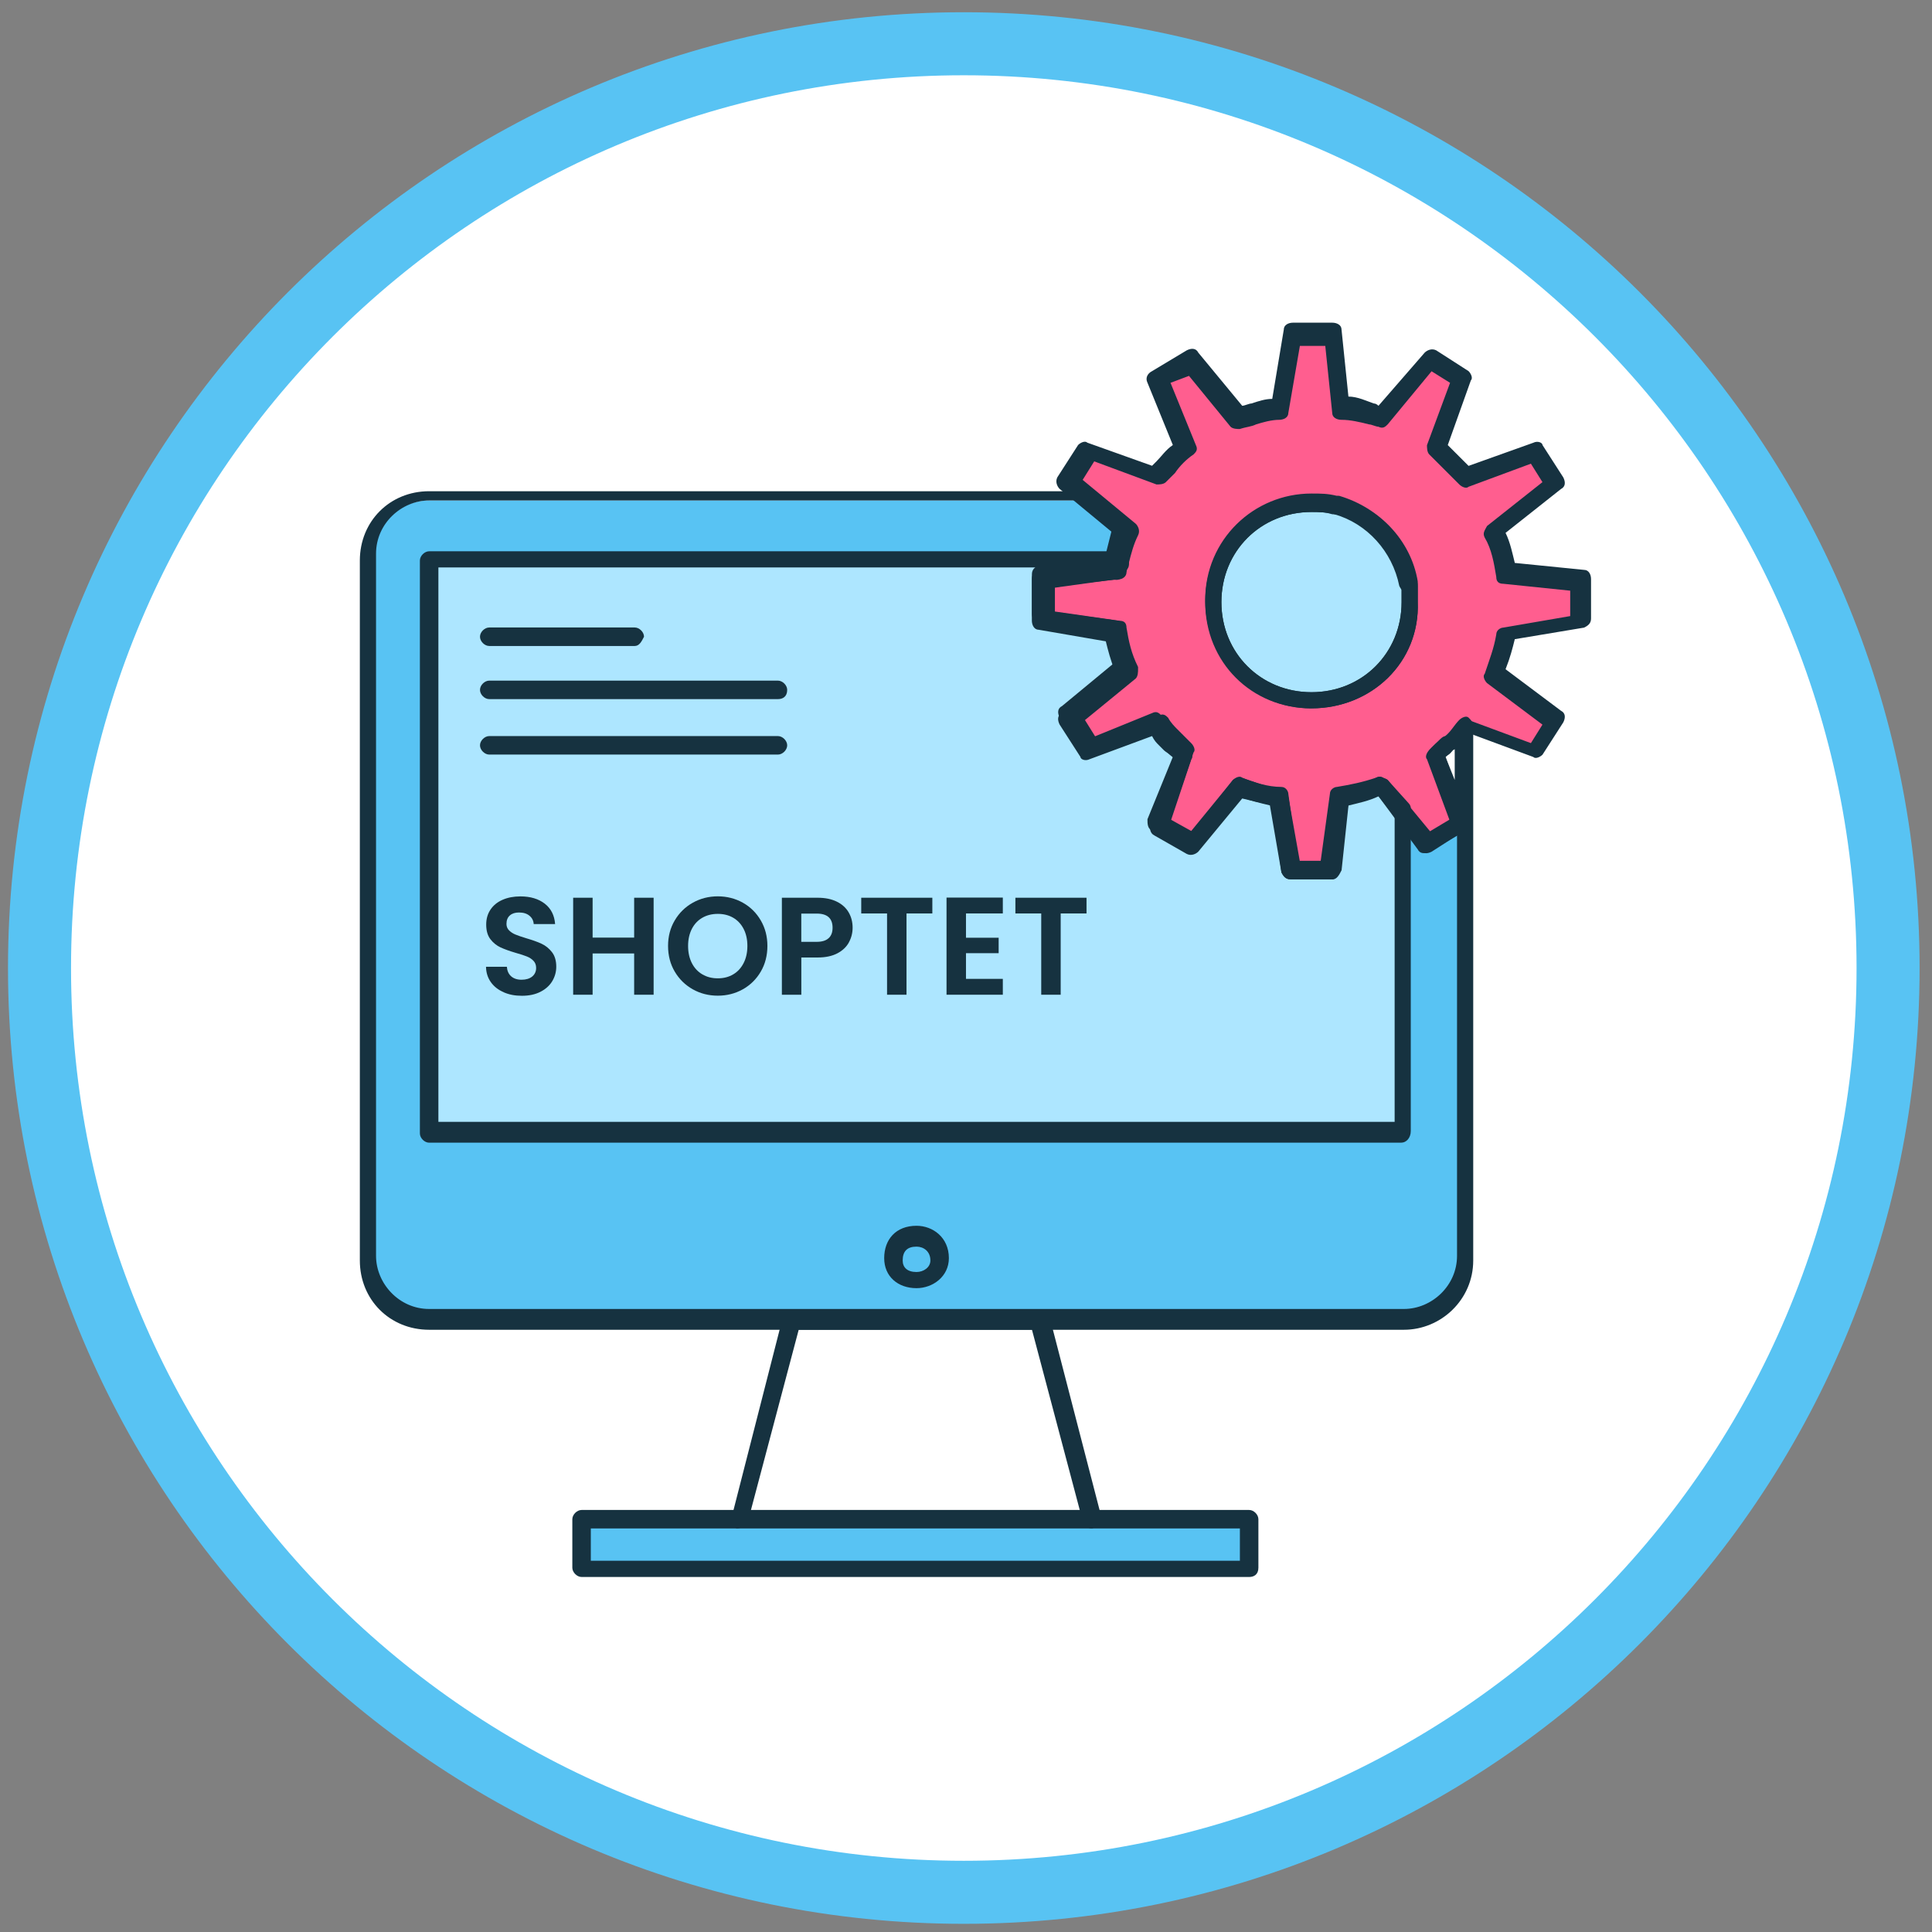
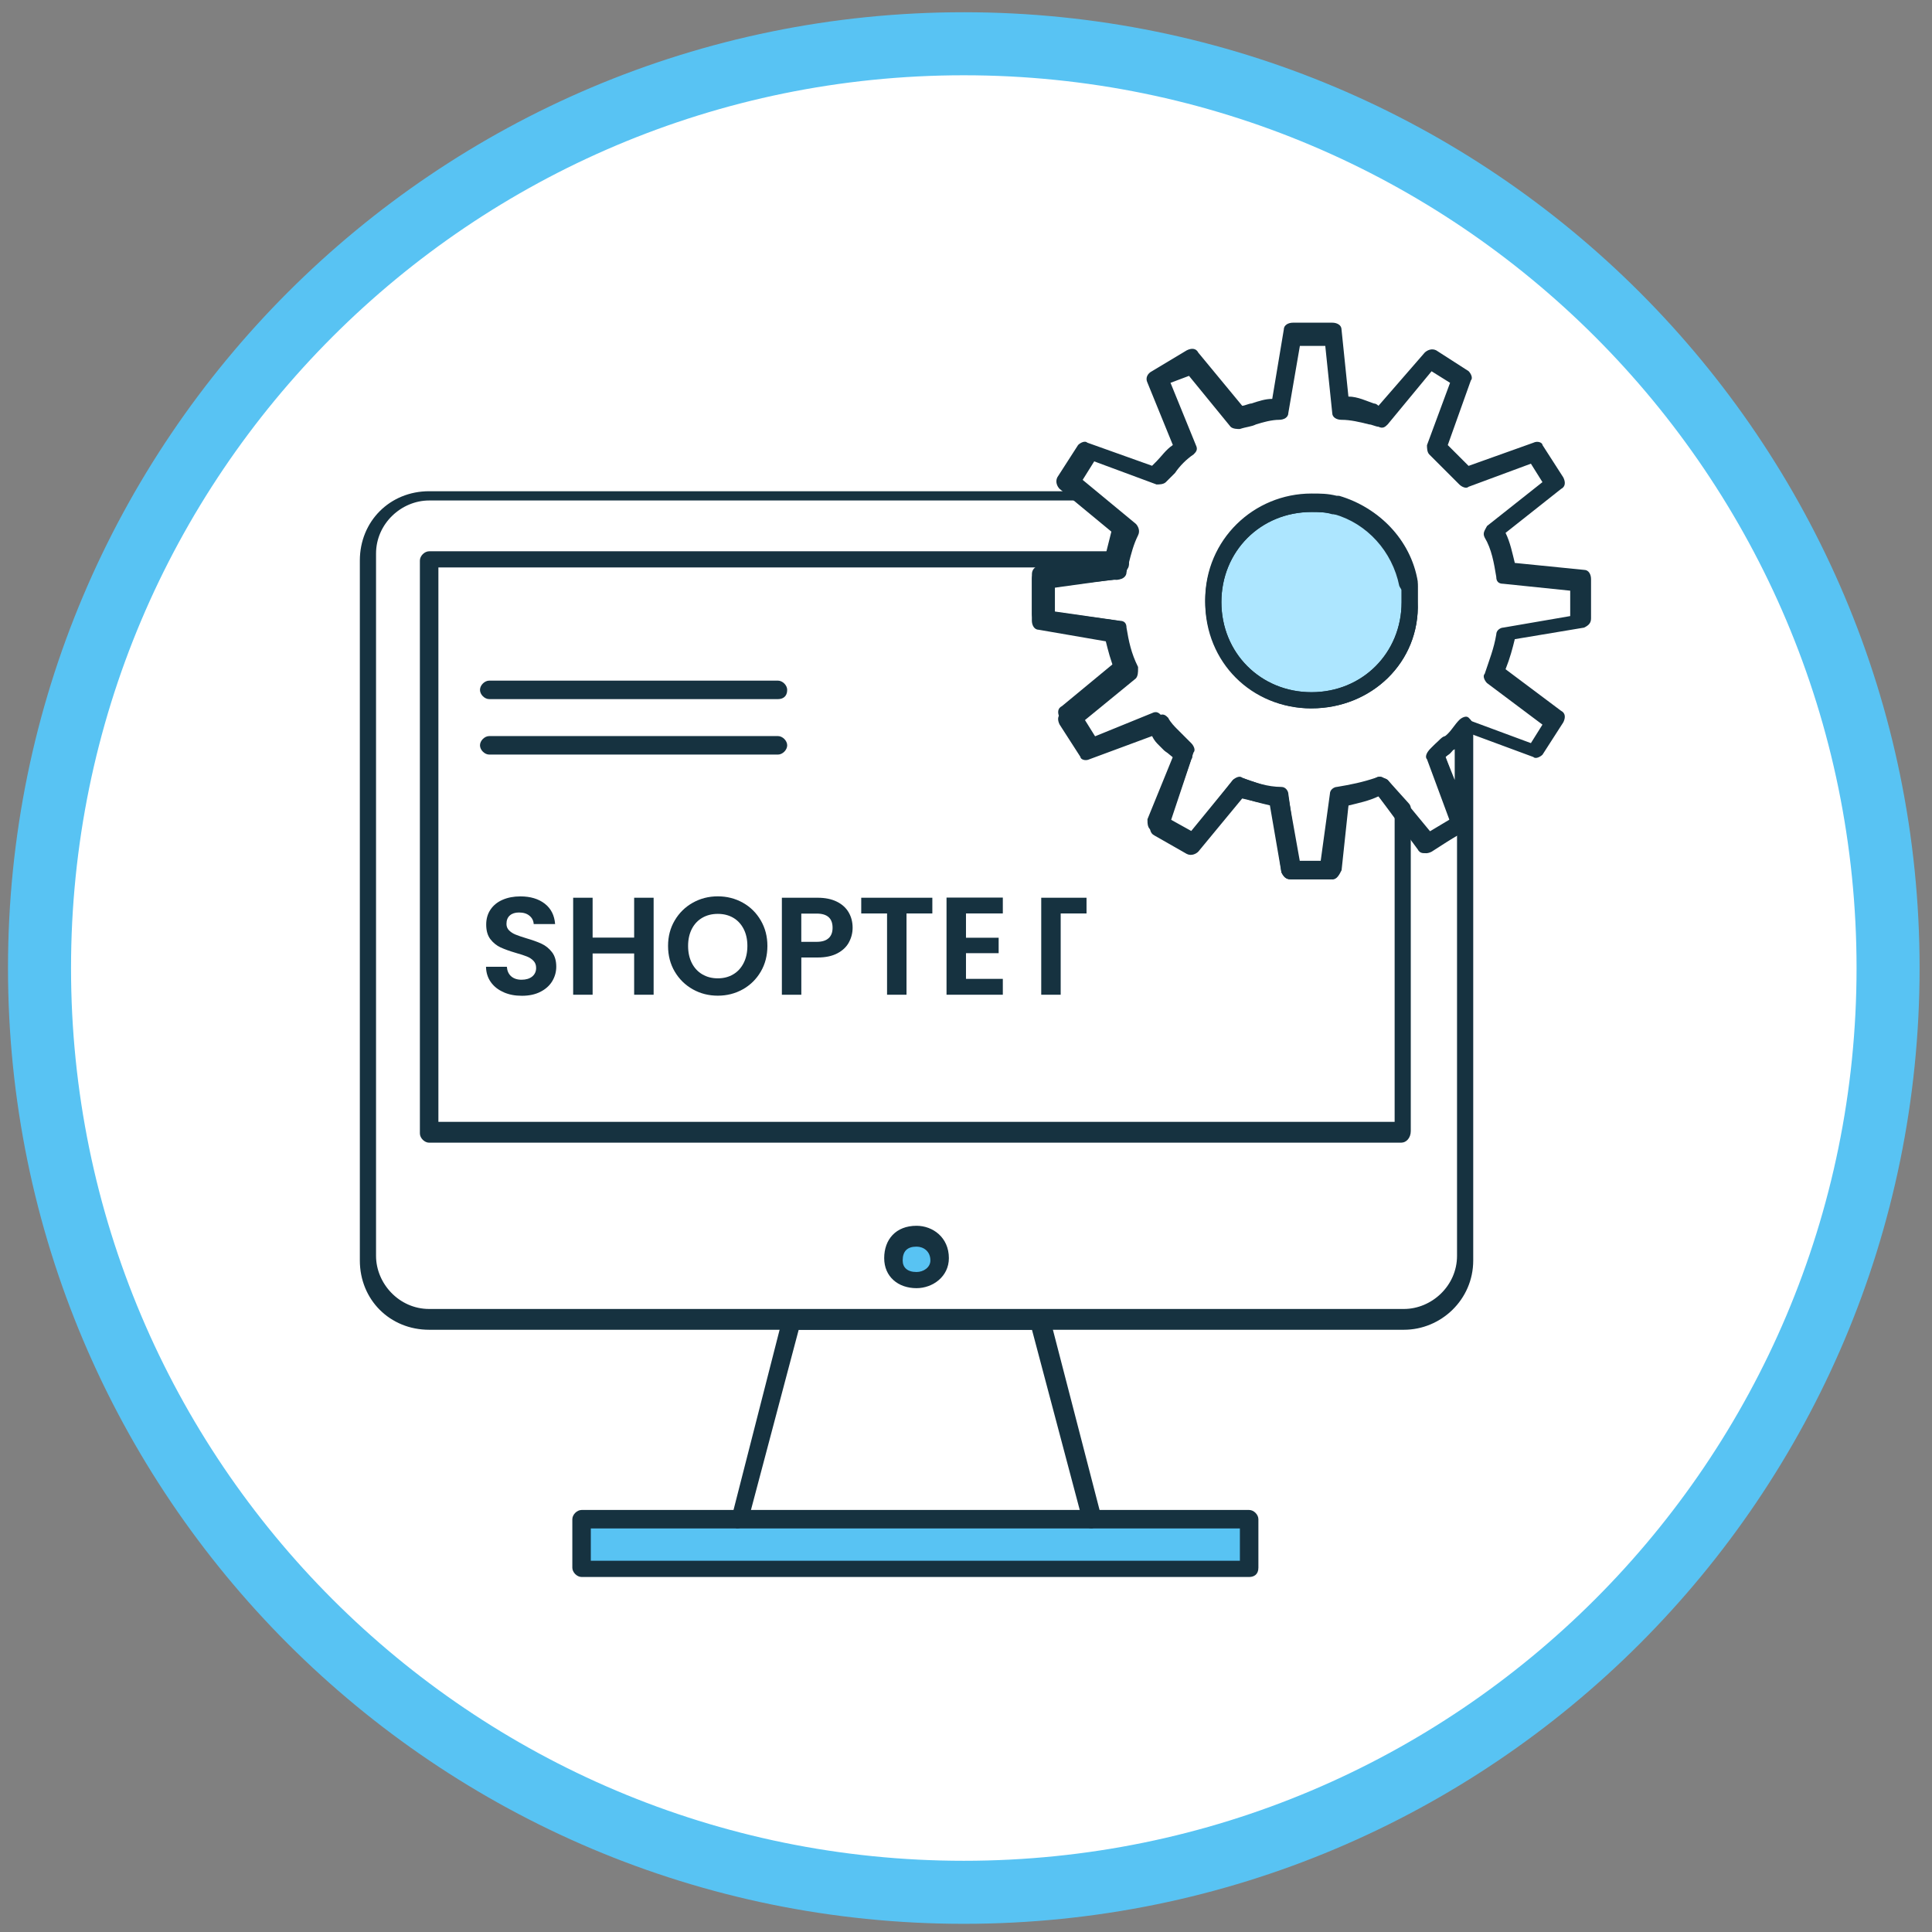
<svg xmlns="http://www.w3.org/2000/svg" width="102" height="102" viewBox="0 0 102 102" fill="none">
  <rect x="0" y="0" width="102" height="102" fill="#808080" stroke="none" />
  <path d="M50.883 99.904C77.833 99.904 99.681 78.057 99.681 51.107C99.681 24.157 77.833 2.31 50.883 2.31C23.933 2.31 2.086 24.157 2.086 51.107C2.086 78.057 23.933 99.904 50.883 99.904Z" fill="white" stroke="#58C3F3" stroke-width="3.328" stroke-miterlimit="10" stroke-linecap="round" />
-   <path d="M83.509 31.789V32.888L79.484 33.497C79.362 34.228 79.117 34.838 78.874 35.694L82.044 38.133L80.946 39.84L77.287 38.499C77.287 38.499 77.287 38.621 77.164 38.621C76.921 38.864 76.799 39.109 76.554 39.352C76.311 39.595 76.066 39.84 75.823 39.962L75.699 40.083L77.164 43.742L75.699 44.595L75.456 44.716L74.236 43.375L73.991 42.765L73.87 42.644L72.893 41.546C72.159 41.789 71.552 42.034 70.821 42.156L70.576 43.864L70.209 45.938H68.137L67.527 42.034C66.796 41.913 66.062 41.67 65.334 41.424L62.895 44.473L61.308 43.497L62.771 39.838C62.525 39.593 62.282 39.471 62.039 39.228L61.918 39.107L61.797 38.985C61.551 38.742 61.43 38.497 61.187 38.254L60.089 38.621L57.529 39.595L56.431 37.887L59.479 35.448C59.236 34.717 58.991 34.107 58.87 33.252L54.966 32.642V30.57L56.916 30.327L58.746 30.084V29.717C58.867 29.107 58.988 28.619 59.234 28.009L57.526 26.668L56.185 25.57L57.283 23.862L60.941 25.203C61.43 24.715 61.918 24.105 62.525 23.617L60.941 19.958L62.771 18.86L65.21 21.909C65.941 21.788 66.55 21.421 67.403 21.421L68.013 17.395H70.33L70.819 21.421C71.55 21.421 72.405 21.785 73.012 21.909L75.572 18.86L77.28 19.958L75.939 23.617C76.427 24.105 77.037 24.715 77.525 25.203L81.184 23.862L82.282 25.57L78.869 28.131C79.233 28.741 79.357 29.472 79.478 30.327L83.504 30.815V31.792L83.509 31.789ZM74.484 31.789V30.813C74.118 28.741 72.655 27.154 70.702 26.666H70.581C70.214 26.544 69.85 26.544 69.361 26.544C66.434 26.544 64.117 28.862 64.117 31.789C64.117 34.717 66.434 37.032 69.361 37.032C72.288 37.032 74.482 34.714 74.482 31.789H74.484Z" fill="#FF5E8F" />
-   <path d="M77.29 43.618V66.668C77.29 68.498 75.826 69.839 74.118 69.839H54.971V69.717H41.8V69.839H22.656C20.949 69.839 19.486 68.376 19.486 66.668V29.593C19.486 27.885 20.951 26.423 22.656 26.423H57.41L57.777 26.79L59.485 28.252C59.242 28.741 59.12 29.229 58.996 29.839H22.656V60.085H73.996V43.008L74.363 43.373L75.461 44.835L75.704 44.714L77.29 43.616V43.618ZM49.608 66.547C49.608 65.816 48.998 65.327 48.388 65.327C47.657 65.327 47.169 65.816 47.169 66.547C47.169 67.157 47.657 67.645 48.388 67.645C48.998 67.645 49.608 67.157 49.608 66.547Z" fill="#58C3F3" />
  <path d="M74.484 31.177V31.665C74.484 34.593 72.167 36.91 69.24 36.91C66.312 36.91 63.995 34.593 63.995 31.665C63.995 28.738 66.312 26.42 69.24 26.42C69.604 26.42 70.092 26.42 70.459 26.542H70.581C72.531 27.03 73.996 28.614 74.36 30.689V30.81C74.36 31.053 74.36 31.174 74.482 31.174L74.484 31.177Z" fill="#ADE6FF" />
-   <path d="M73.996 42.765V59.839H22.656V29.593H59.12C59.12 29.715 58.996 29.957 58.996 30.203L57.167 30.446L55.217 30.689V32.639L58.996 33.249C59.12 33.98 59.242 34.59 59.606 35.324L56.557 37.763L57.534 39.471L60.218 38.373L61.316 38.006C61.559 38.249 61.683 38.494 61.926 38.737L62.047 38.859L62.171 38.98C62.414 39.223 62.66 39.347 62.903 39.59L61.438 43.249H61.559L63.267 44.225L65.706 41.176C66.437 41.419 67.047 41.665 67.778 41.786L68.388 45.566H70.338L70.581 43.37L70.826 41.662C71.558 41.541 72.289 41.419 72.898 41.052L73.996 42.76V42.765Z" fill="#ADE6FF" />
  <path d="M65.949 80.205V82.889H30.704V80.205H39.119H57.656H65.949Z" fill="#58C3F3" />
  <path d="M48.388 65.327C48.998 65.327 49.608 65.816 49.608 66.547C49.608 67.156 48.998 67.645 48.388 67.645C47.657 67.645 47.169 67.156 47.169 66.547C47.169 65.816 47.657 65.327 48.388 65.327Z" fill="#58C3F3" />
  <path d="M69.24 37.399C66.068 37.399 63.629 34.838 63.629 31.665C63.629 28.492 66.192 26.056 69.24 26.056C69.729 26.056 70.093 26.056 70.581 26.177C70.827 26.177 70.948 26.42 70.948 26.787C70.948 27.03 70.581 27.151 70.338 27.151C69.972 27.03 69.607 27.03 69.24 27.03C66.556 27.03 64.484 29.102 64.484 31.787C64.484 34.471 66.556 36.544 69.24 36.544C71.925 36.544 73.997 34.471 73.997 31.787V31.056C73.997 30.813 74.118 30.567 74.364 30.567C74.609 30.567 74.852 30.689 74.852 30.932V31.787C74.973 34.957 72.413 37.396 69.243 37.396L69.24 37.399Z" fill="#163240" />
  <path d="M74.363 31.301C74.118 31.301 73.996 31.18 73.875 30.934C73.508 29.105 72.167 27.642 70.46 27.154C70.214 27.032 70.093 26.79 70.093 26.544C70.214 26.301 70.46 26.177 70.703 26.177C72.777 26.787 74.485 28.495 74.849 30.689C74.849 31.055 74.725 31.298 74.361 31.298L74.363 31.301Z" fill="#163240" />
  <path d="M74.118 70.205H22.656C20.584 70.205 18.998 68.619 18.998 66.547V29.593C18.998 27.521 20.584 25.934 22.656 25.934H57.41C57.532 25.934 57.656 25.934 57.656 26.056L59.728 27.764C59.849 27.885 59.971 28.128 59.849 28.252C59.604 28.74 59.482 29.35 59.361 29.838V30.203C59.361 30.446 59.118 30.57 58.994 30.57L55.457 31.058V32.278L58.994 32.766C59.239 32.766 59.361 33.011 59.361 33.133C59.482 33.864 59.604 34.474 59.849 35.205C59.971 35.448 59.849 35.572 59.728 35.693L56.922 37.89L57.532 38.988L60.826 37.647C61.069 37.525 61.193 37.647 61.314 37.768C61.435 38.011 61.681 38.257 61.924 38.378C62.045 38.499 62.045 38.866 61.924 38.988C61.802 39.109 61.435 39.109 61.314 38.988C61.193 38.866 61.069 38.745 60.947 38.499L57.532 39.84C57.289 39.962 57.043 39.84 56.922 39.595L55.945 37.887C55.824 37.644 55.824 37.399 56.069 37.277L58.873 34.96C58.751 34.471 58.506 33.861 58.506 33.373L54.847 32.885C54.605 32.885 54.48 32.642 54.48 32.397V30.324C54.48 30.081 54.605 29.957 54.847 29.836L58.384 29.348V29.226C58.506 28.738 58.63 28.25 58.751 27.764L57.043 26.423H22.656C21.194 26.423 19.853 27.642 19.853 29.229V66.301C19.853 67.764 21.073 69.107 22.656 69.107H74.118C75.583 69.107 76.924 67.888 76.924 66.301V43.618L75.459 39.959C75.337 39.716 75.459 39.592 75.58 39.471L75.702 39.349C75.947 39.107 76.19 38.983 76.435 38.74C76.678 38.497 76.802 38.251 77.045 38.008C77.166 37.887 77.412 37.766 77.533 37.887C77.655 38.008 77.779 38.13 77.779 38.375V66.547C77.779 68.621 76.071 70.205 74.121 70.205H74.118ZM76.314 39.959L76.802 41.179V39.471C76.678 39.714 76.435 39.838 76.314 39.959Z" fill="#163240" />
  <path d="M70.214 46.424H68.142C67.899 46.424 67.778 46.303 67.654 46.057L67.168 42.52C66.68 42.398 66.07 42.277 65.582 42.156L63.264 44.962C63.143 45.083 62.898 45.205 62.655 45.083L60.947 44.109C60.704 43.987 60.704 43.742 60.704 43.499L62.045 40.083C61.923 39.962 61.681 39.84 61.557 39.595C61.435 39.474 61.314 39.107 61.557 38.985C61.802 38.864 62.045 38.742 62.166 38.985C62.409 39.228 62.655 39.352 62.776 39.595C62.898 39.716 63.019 39.962 62.898 40.083L61.8 43.375L62.898 43.985L65.091 41.179C65.215 41.057 65.458 40.936 65.579 41.057C66.189 41.3 66.92 41.546 67.651 41.546C67.897 41.546 68.018 41.789 68.018 41.913L68.506 45.45H69.726L70.212 41.913C70.212 41.67 70.457 41.546 70.579 41.546C71.31 41.424 71.919 41.303 72.65 41.057C72.896 40.936 73.017 41.057 73.139 41.179L75.335 43.985L76.554 43.254C76.554 43.132 76.676 43.132 76.8 43.011C77.043 42.889 77.288 43.011 77.409 43.254V43.375C77.531 43.621 77.409 43.864 77.164 43.985L75.456 44.962C75.211 45.083 74.968 45.083 74.847 44.84L72.775 42.034C72.286 42.156 71.798 42.401 71.188 42.401L70.7 45.938C70.7 46.303 70.457 46.427 70.212 46.427L70.214 46.424Z" fill="#163240" />
  <path d="M62.045 39.717C61.924 39.717 61.802 39.717 61.681 39.595L61.557 39.474C61.435 39.352 61.435 38.985 61.557 38.864C61.681 38.742 62.045 38.742 62.167 38.864L62.288 38.985C62.41 39.107 62.531 39.474 62.288 39.595C62.288 39.595 62.167 39.717 62.043 39.717H62.045Z" fill="#163240" />
  <path d="M73.996 60.328H22.656C22.413 60.328 22.168 60.085 22.168 59.839V29.593C22.168 29.35 22.413 29.105 22.656 29.105H59.12C59.363 29.105 59.606 29.348 59.606 29.593V29.715C59.606 29.836 59.606 29.957 59.485 30.081C59.485 30.162 59.444 30.243 59.363 30.324C59.242 30.567 58.996 30.689 58.754 30.567C58.508 30.446 58.508 30.2 58.508 29.957H23.145V59.227H73.63V42.887L72.653 41.789C72.532 41.546 72.532 41.3 72.653 41.179C72.898 41.057 73.141 41.057 73.263 41.179L74.361 42.398C74.482 42.52 74.482 42.641 74.482 42.641V59.715C74.482 60.082 74.237 60.325 73.994 60.325L73.996 60.328Z" fill="#163240" />
  <path d="M57.656 80.693C57.41 80.693 57.289 80.572 57.167 80.329L54.483 70.206H42.167L39.485 80.329C39.361 80.572 39.119 80.693 38.876 80.693C38.754 80.572 38.633 80.329 38.633 80.084L41.315 69.596C41.315 69.353 41.56 69.231 41.803 69.231H54.974C55.219 69.231 55.341 69.353 55.462 69.596V69.717L58.146 80.084C58.146 80.326 58.022 80.572 57.658 80.693C57.739 80.693 57.739 80.693 57.658 80.693H57.656Z" fill="#163240" />
  <path d="M65.949 83.257H30.704C30.461 83.257 30.216 83.011 30.216 82.768V80.208C30.216 79.965 30.461 79.719 30.704 79.719H65.949C66.194 79.719 66.437 79.962 66.437 80.208V82.768C66.437 83.135 66.194 83.257 65.949 83.257ZM31.192 82.401H65.46V80.693H31.192V82.401Z" fill="#163240" />
  <path d="M48.388 68.009C47.412 68.009 46.681 67.399 46.681 66.423C46.681 65.446 47.29 64.715 48.388 64.715C49.243 64.715 50.096 65.325 50.096 66.423C50.096 67.399 49.241 68.009 48.388 68.009ZM48.388 65.816C47.9 65.816 47.657 66.058 47.657 66.547C47.657 66.914 47.9 67.156 48.388 67.156C48.755 67.156 49.12 66.914 49.12 66.547C49.12 66.058 48.753 65.816 48.388 65.816Z" fill="#163240" />
-   <path d="M33.51 34.105H25.829C25.584 34.105 25.341 33.862 25.341 33.616C25.341 33.371 25.584 33.128 25.829 33.128H33.513C33.755 33.128 34.001 33.371 34.001 33.616C33.877 33.859 33.755 34.105 33.513 34.105H33.51Z" fill="#163240" />
  <path d="M41.072 36.91H25.829C25.584 36.91 25.341 36.668 25.341 36.422C25.341 36.177 25.584 35.934 25.829 35.934H41.072C41.315 35.934 41.56 36.177 41.56 36.422C41.56 36.789 41.315 36.91 41.072 36.91Z" fill="#163240" />
  <path d="M41.072 39.838H25.829C25.584 39.838 25.341 39.592 25.341 39.349C25.341 39.106 25.584 38.861 25.829 38.861H41.072C41.315 38.861 41.56 39.104 41.56 39.349C41.56 39.595 41.315 39.838 41.072 39.838Z" fill="#163240" />
  <path d="M69.24 37.399C66.068 37.399 63.629 34.959 63.629 31.789C63.629 28.619 66.068 26.18 69.24 26.18C69.729 26.18 70.093 26.18 70.581 26.301H70.703C72.899 26.79 74.485 28.619 74.849 30.812V31.789C74.971 34.959 72.41 37.399 69.24 37.399ZM69.24 27.032C66.556 27.032 64.484 29.105 64.484 31.789C64.484 34.474 66.556 36.546 69.24 36.546C71.925 36.546 73.997 34.474 73.997 31.789V30.934C73.63 29.105 72.289 27.642 70.581 27.154H70.46C69.972 27.032 69.605 27.032 69.24 27.032Z" fill="#163240" />
  <path d="M70.338 46.424H68.142C67.899 46.424 67.778 46.303 67.653 46.057L67.044 42.52C66.555 42.398 65.946 42.277 65.457 42.032L63.264 44.838C63.143 44.959 62.897 45.081 62.654 44.959L60.825 43.861C60.58 43.739 60.58 43.497 60.58 43.251L61.921 39.959C61.799 39.838 61.554 39.717 61.432 39.593L61.311 39.471L61.19 39.35C61.066 39.228 60.944 39.107 60.823 38.861L57.529 40.081C57.286 40.202 57.04 40.081 57.04 39.959L55.942 38.252C55.821 38.009 55.821 37.763 56.066 37.642L58.87 35.446C58.624 34.836 58.503 34.347 58.381 33.859L54.844 33.249C54.602 33.249 54.477 33.006 54.477 32.761V30.567C54.477 30.324 54.602 30.2 54.844 30.079L58.381 29.712V29.469C58.503 29.102 58.624 28.616 58.748 28.128L55.942 25.81C55.821 25.689 55.7 25.444 55.821 25.201L56.919 23.493C57.04 23.371 57.286 23.25 57.407 23.371L60.823 24.591C60.904 24.51 60.985 24.429 61.066 24.348C61.311 24.105 61.554 23.738 61.921 23.495L60.58 20.203C60.458 19.961 60.58 19.715 60.825 19.594L62.654 18.496C62.897 18.374 63.143 18.374 63.264 18.617L65.582 21.423C65.705 21.423 65.948 21.302 66.07 21.302C66.437 21.18 66.803 21.059 67.168 21.059L67.778 17.4C67.778 17.157 68.02 17.036 68.266 17.036H70.338C70.581 17.036 70.826 17.157 70.826 17.4L71.19 20.937C71.679 20.937 72.167 21.18 72.531 21.302C72.612 21.302 72.694 21.342 72.777 21.423L75.216 18.617C75.34 18.496 75.582 18.374 75.825 18.496L77.533 19.594C77.654 19.715 77.778 19.961 77.654 20.082L76.435 23.498L77.533 24.596L80.948 23.376C81.191 23.255 81.437 23.376 81.437 23.498L82.535 25.206C82.656 25.449 82.656 25.694 82.413 25.816L79.486 28.133C79.729 28.622 79.853 29.231 79.974 29.72L83.633 30.087C83.878 30.087 83.999 30.329 83.999 30.575V32.647C83.999 32.89 83.878 33.014 83.633 33.135L79.974 33.745C79.853 34.233 79.729 34.722 79.486 35.332L82.413 37.525C82.656 37.647 82.656 37.892 82.535 38.135L81.437 39.843C81.313 39.964 81.07 40.086 80.948 39.964L77.654 38.745C77.412 38.988 77.29 39.109 77.045 39.355C76.923 39.476 76.802 39.597 76.678 39.597C76.556 39.843 76.435 39.843 76.314 39.964L77.533 43.38C77.654 43.626 77.533 43.868 77.29 43.868L75.582 44.967C75.34 45.088 75.094 45.088 74.973 44.845L72.779 42.039C72.291 42.282 71.681 42.406 71.193 42.528L70.829 45.943C70.705 46.186 70.583 46.432 70.34 46.432L70.338 46.424ZM68.63 45.447H69.971L70.338 42.032C70.338 41.789 70.459 41.667 70.702 41.667C71.312 41.546 72.164 41.424 72.653 41.057C72.898 40.936 73.019 41.057 73.262 41.179L75.58 43.985L76.556 43.375L75.337 40.083C75.213 39.962 75.337 39.719 75.458 39.595L75.58 39.474C75.701 39.352 75.825 39.231 75.947 39.109C76.068 38.988 76.189 38.866 76.314 38.866C76.556 38.745 76.678 38.499 76.923 38.257L77.045 38.135C77.166 38.014 77.412 37.892 77.533 38.014L80.824 39.233L81.434 38.257L78.507 36.063C78.385 35.941 78.261 35.696 78.385 35.575C78.628 34.843 78.874 34.233 78.995 33.5C78.995 33.257 79.238 33.135 79.362 33.135L82.899 32.526V31.185L79.362 30.82C79.117 30.82 78.995 30.699 78.995 30.453C78.874 29.722 78.75 28.988 78.385 28.381C78.261 28.138 78.385 28.014 78.507 27.771L81.434 25.454L80.824 24.48L77.533 25.699C77.412 25.82 77.166 25.699 77.045 25.578L75.458 23.991C75.337 23.87 75.337 23.624 75.337 23.503L76.556 20.211L75.58 19.601L73.262 22.407C73.138 22.529 73.017 22.65 72.774 22.529C72.65 22.529 72.407 22.407 72.286 22.407C71.797 22.286 71.309 22.164 70.823 22.164C70.578 22.164 70.335 22.043 70.335 21.8L69.968 18.263H68.627L68.018 21.8C68.018 22.043 67.775 22.164 67.529 22.164C67.165 22.164 66.677 22.286 66.31 22.407C66.065 22.529 65.822 22.529 65.455 22.65C65.334 22.65 65.088 22.65 64.967 22.529L62.773 19.844L61.797 20.211L63.138 23.503C63.259 23.746 63.138 23.867 63.014 23.991C62.649 24.234 62.282 24.601 62.037 24.968C61.916 25.089 61.673 25.335 61.549 25.456C61.427 25.578 61.184 25.578 61.06 25.578L57.769 24.358L57.159 25.335L59.962 27.652C60.084 27.774 60.208 28.019 60.084 28.262C59.841 28.75 59.72 29.239 59.596 29.725C59.596 29.846 59.474 30.091 59.474 30.213C59.474 30.456 59.231 30.58 59.11 30.58L55.694 30.944V32.285L59.11 32.774C59.353 32.774 59.474 32.895 59.474 33.14C59.596 33.872 59.72 34.481 60.084 35.213V35.334C60.084 35.456 60.084 35.699 59.962 35.822L57.281 38.016L57.89 38.993L61.184 37.773C61.427 37.652 61.549 37.773 61.673 37.895C61.794 38.138 62.037 38.383 62.161 38.505L62.282 38.626C62.525 38.869 62.649 38.99 62.892 39.236C63.014 39.357 63.138 39.6 63.014 39.724L61.794 43.261L62.892 43.871L65.086 41.189C65.21 41.068 65.452 41.068 65.574 41.068C66.305 41.31 66.915 41.556 67.646 41.677C67.891 41.677 68.013 41.92 68.013 42.042L68.623 45.458L68.63 45.447Z" fill="#163240" />
  <path d="M26.595 52.385C26.309 52.264 26.082 52.087 25.917 51.856C25.753 51.626 25.664 51.355 25.659 51.042H26.76C26.775 51.252 26.848 51.419 26.982 51.54C27.116 51.661 27.301 51.725 27.536 51.725C27.772 51.725 27.964 51.666 28.101 51.553C28.237 51.439 28.305 51.287 28.305 51.102C28.305 50.95 28.26 50.827 28.166 50.728C28.073 50.629 27.956 50.553 27.817 50.498C27.678 50.442 27.486 50.379 27.24 50.31C26.906 50.212 26.638 50.115 26.428 50.019C26.221 49.923 26.041 49.779 25.892 49.587C25.743 49.394 25.669 49.136 25.669 48.812C25.669 48.509 25.745 48.246 25.897 48.02C26.049 47.795 26.261 47.623 26.535 47.504C26.808 47.385 27.122 47.325 27.473 47.325C28.002 47.325 28.43 47.454 28.761 47.709C29.09 47.965 29.272 48.324 29.307 48.785H28.177C28.166 48.608 28.093 48.463 27.954 48.347C27.815 48.23 27.63 48.175 27.4 48.175C27.2 48.175 27.038 48.225 26.919 48.329C26.8 48.433 26.739 48.582 26.739 48.777C26.739 48.914 26.785 49.028 26.876 49.119C26.967 49.21 27.078 49.283 27.213 49.339C27.347 49.394 27.536 49.46 27.782 49.534C28.113 49.632 28.387 49.728 28.596 49.827C28.806 49.926 28.989 50.072 29.14 50.267C29.292 50.462 29.368 50.72 29.368 51.036C29.368 51.31 29.297 51.565 29.156 51.801C29.014 52.036 28.806 52.223 28.533 52.362C28.26 52.502 27.934 52.572 27.557 52.572C27.18 52.572 26.879 52.512 26.593 52.388L26.595 52.385Z" fill="#163240" />
  <path d="M34.508 47.396V52.517H33.48V50.338H31.287V52.517H30.26V47.396H31.287V49.501H33.48V47.396H34.508Z" fill="#163240" />
  <path d="M36.576 52.231C36.176 52.006 35.858 51.694 35.622 51.295C35.387 50.895 35.27 50.444 35.27 49.941C35.27 49.438 35.387 48.992 35.622 48.595C35.858 48.195 36.174 47.884 36.576 47.659C36.976 47.434 37.418 47.322 37.897 47.322C38.375 47.322 38.822 47.436 39.22 47.659C39.62 47.884 39.933 48.195 40.166 48.595C40.399 48.995 40.515 49.443 40.515 49.941C40.515 50.44 40.399 50.898 40.166 51.295C39.933 51.694 39.617 52.006 39.217 52.231C38.815 52.456 38.375 52.567 37.897 52.567C37.418 52.567 36.976 52.456 36.576 52.231ZM38.711 51.441C38.947 51.302 39.129 51.102 39.26 50.844C39.392 50.586 39.458 50.285 39.458 49.941C39.458 49.597 39.392 49.298 39.26 49.043C39.129 48.787 38.944 48.59 38.711 48.453C38.476 48.317 38.205 48.248 37.897 48.248C37.588 48.248 37.315 48.317 37.079 48.453C36.842 48.59 36.657 48.787 36.525 49.043C36.394 49.301 36.328 49.599 36.328 49.941C36.328 50.283 36.394 50.584 36.525 50.844C36.657 51.102 36.842 51.302 37.079 51.441C37.317 51.581 37.59 51.651 37.897 51.651C38.203 51.651 38.476 51.581 38.711 51.441Z" fill="#163240" />
  <path d="M44.819 49.751C44.69 49.992 44.487 50.184 44.209 50.331C43.933 50.477 43.584 50.551 43.164 50.551H42.306V52.517H41.279V47.396H43.164C43.561 47.396 43.898 47.464 44.176 47.601C44.454 47.737 44.664 47.927 44.803 48.165C44.943 48.403 45.014 48.676 45.014 48.98C45.014 49.253 44.948 49.511 44.819 49.749V49.751ZM43.751 49.529C43.888 49.4 43.956 49.218 43.956 48.982C43.956 48.484 43.678 48.233 43.119 48.233H42.304V49.724H43.119C43.402 49.724 43.612 49.658 43.748 49.529H43.751Z" fill="#163240" />
  <path d="M49.223 47.396V48.226H47.859V52.517H46.832V48.226H45.469V47.396H49.226H49.223Z" fill="#163240" />
  <path d="M50.999 48.225V49.508H52.724V50.323H50.999V51.679H52.944V52.517H49.972V47.388H52.944V48.225H50.999Z" fill="#163240" />
-   <path d="M57.363 47.396V48.226H55.999V52.517H54.972V48.226H53.608V47.396H57.365H57.363Z" fill="#163240" />
+   <path d="M57.363 47.396V48.226H55.999V52.517H54.972V48.226V47.396H57.365H57.363Z" fill="#163240" />
</svg>